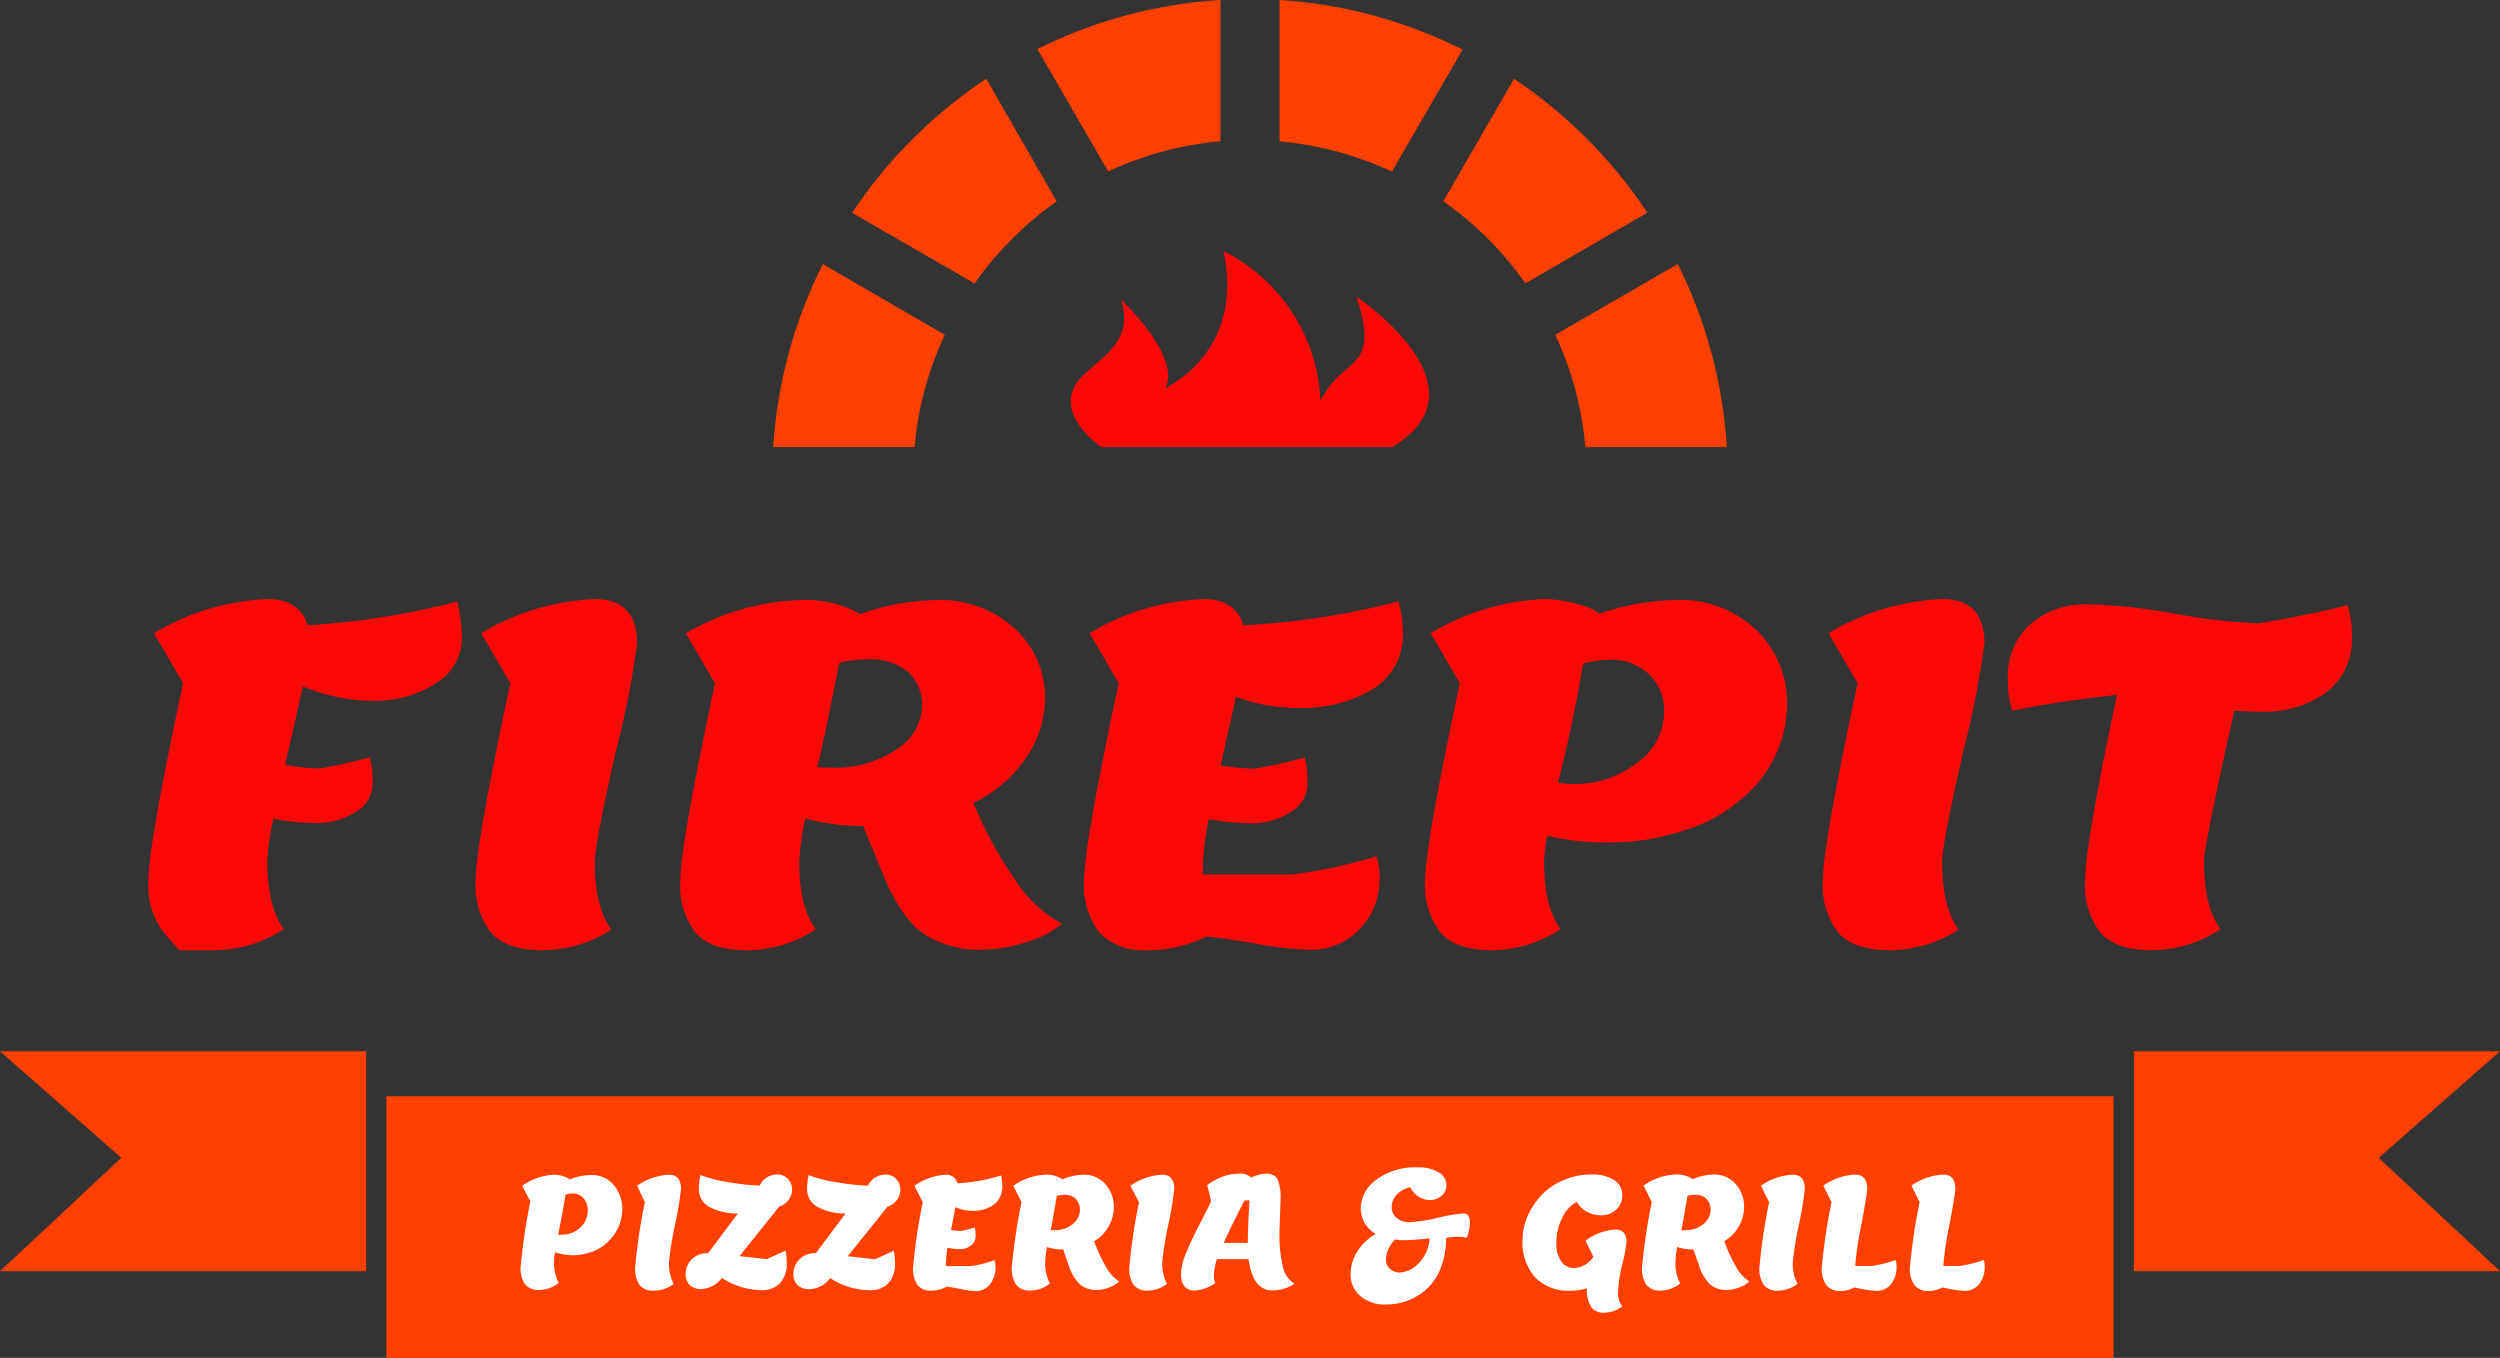
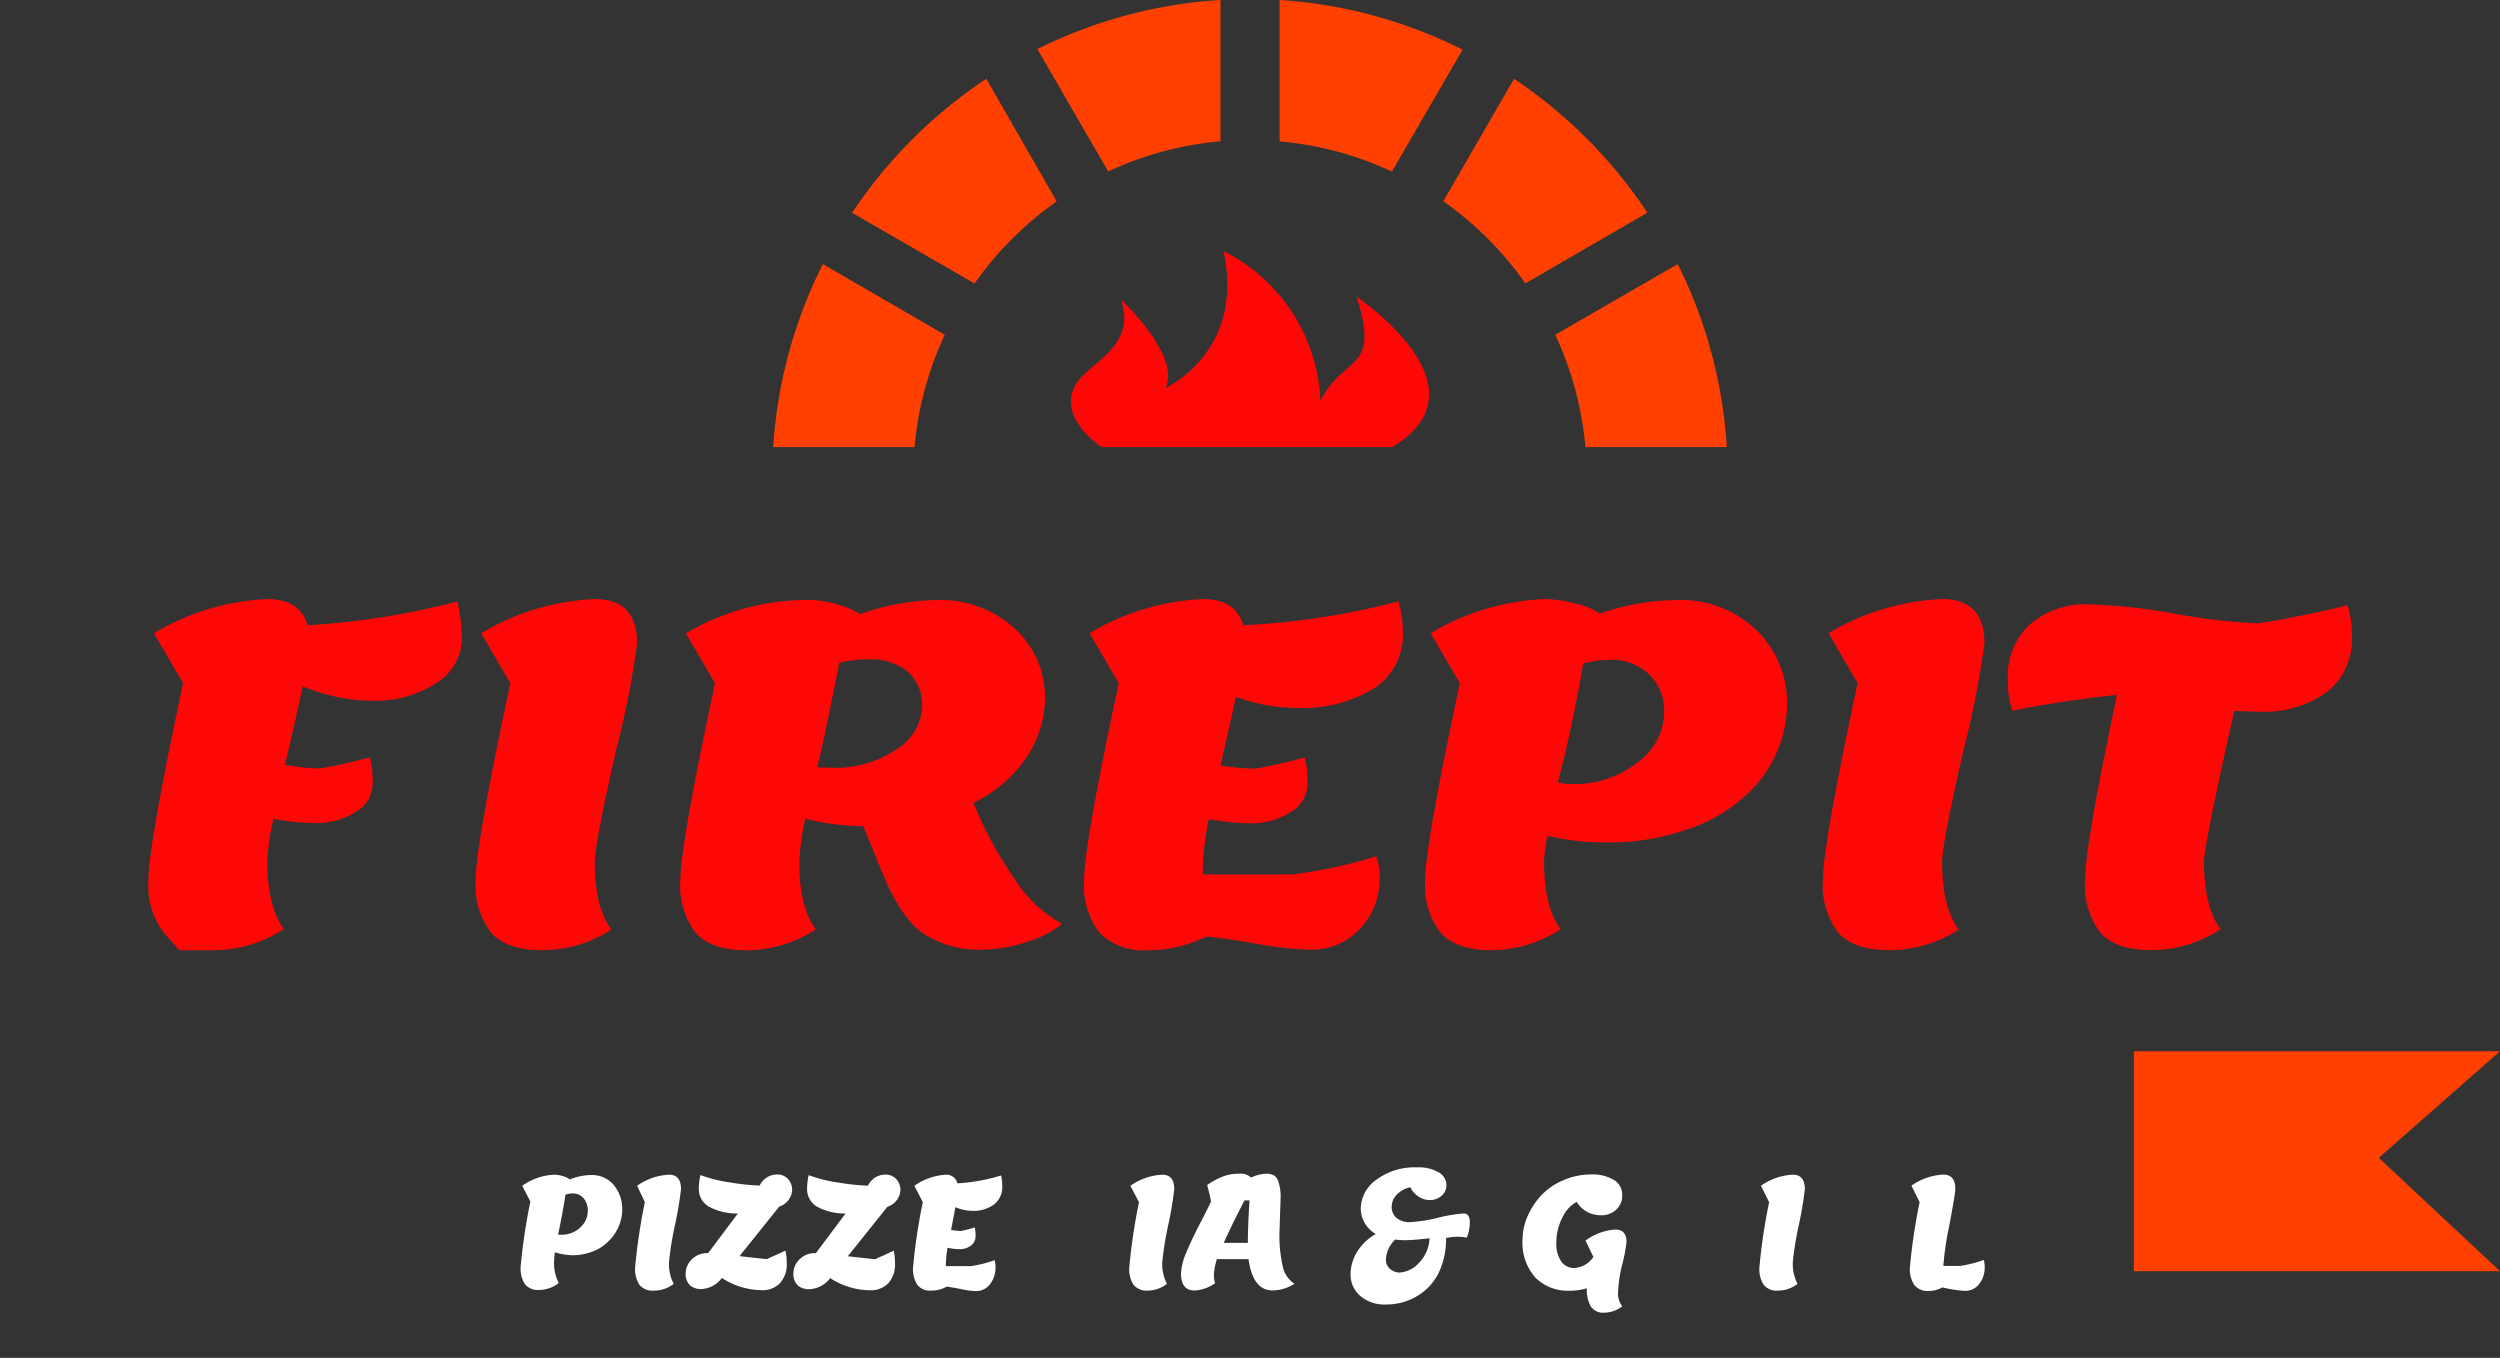
<svg xmlns="http://www.w3.org/2000/svg" viewBox="0 0 225.59 122.53">
  <rect x="0" y="0" width="225.59" height="122.53" fill="#333333" stroke="none" />
  <defs>
    <style>.cls-1{fill:#fe0807;}.cls-2{fill:#ff4000;}.cls-3{fill:#fff;}</style>
  </defs>
  <title>Asset 2</title>
  <g id="Layer_2" data-name="Layer 2">
    <g id="Layer_1-2" data-name="Layer 1">
      <path class="cls-1" d="M19.4,85.74H16.17l-1.39-1.58a7,7,0,0,1-1.39-4.72q0-3.14,3.13-17.79l-2.63-4.51a21.68,21.68,0,0,1,10.24-3.08q2.93,0,3.63,2.36a68.89,68.89,0,0,0,13.52-2.15,16.08,16.08,0,0,1,.4,3.2,4.78,4.78,0,0,1-2.41,4.23,10.17,10.17,0,0,1-5.59,1.54,16.63,16.63,0,0,1-6.36-1.31L26.86,64q-.35,1.64-1.14,5a16.23,16.23,0,0,0,3.18.34q2-.34,4.47-1a7.85,7.85,0,0,1,.25,2.34,2.94,2.94,0,0,1-1.54,2.59,6.4,6.4,0,0,1-3.48,1,20.91,20.91,0,0,1-3.93-.38,21.6,21.6,0,0,0-.55,3.83q0,4.09,1.49,6.11A11.43,11.43,0,0,1,19.4,85.74Z" />
      <path class="cls-1" d="M48.93,85.74q-3.23,0-4.62-1.58a7,7,0,0,1-1.39-4.72q0-3.14,3.13-17.79l-2.63-4.51a21.67,21.67,0,0,1,10.24-3.08q3.83,0,3.83,4a83.82,83.82,0,0,1-1.91,9.71q-1.91,8.4-1.91,10,0,4.09,1.49,6.11A11.43,11.43,0,0,1,48.93,85.74Z" />
      <path class="cls-1" d="M79.63,78.79l-1.74-4.25a21,21,0,0,1-5.22-.67,22.27,22.27,0,0,0-.55,3.88q0,4.09,1.49,6.11a11.43,11.43,0,0,1-6.21,1.89q-3.23,0-4.62-1.58a7,7,0,0,1-1.39-4.72q0-3.14,3.13-17.79l-2.63-4.51a21.69,21.69,0,0,1,10.24-3,10.1,10.1,0,0,1,5.52,1.26,21.17,21.17,0,0,1,6.71-1.26,10,10,0,0,1,7.26,2.61A8.45,8.45,0,0,1,94.3,63a9.63,9.63,0,0,1-1.64,5.29,11.94,11.94,0,0,1-4.82,4.15,35.06,35.06,0,0,0,3.8,7,11.54,11.54,0,0,0,4.2,3.92A9,9,0,0,1,92.63,85a12.9,12.9,0,0,1-3.9.69,9.15,9.15,0,0,1-5.42-1.45Q81.27,82.79,79.63,78.79Zm-4.77-9.52A9.84,9.84,0,0,0,81,67.55a4.8,4.8,0,0,0,2.21-3.71A4.07,4.07,0,0,0,82,60.68a5.27,5.27,0,0,0-3.68-1.18,11.6,11.6,0,0,0-2.58.29q-1.59,8-2,9.43A10.7,10.7,0,0,0,74.86,69.27Z" />
      <path class="cls-1" d="M103.54,85.74a5.47,5.47,0,0,1-4.33-1.58,7,7,0,0,1-1.39-4.72q0-3.14,3.13-17.79l-2.63-4.51a21.68,21.68,0,0,1,10.24-3.08q2.93,0,3.63,2.36a68.74,68.74,0,0,0,14-2.15,9.94,9.94,0,0,1,.4,2.74,5.73,5.73,0,0,1-2.66,5.14,12.34,12.34,0,0,1-6.84,1.73,15.94,15.94,0,0,1-5.57-1q-.4,1.9-1.39,6.19a20.18,20.18,0,0,0,3.13.29q2-.34,4.47-1a7.81,7.81,0,0,1,.25,2.34,2.94,2.94,0,0,1-1.54,2.59,6.36,6.36,0,0,1-3.46,1,20.78,20.78,0,0,1-3.9-.38,24.84,24.84,0,0,0-.55,5h8.05a43.88,43.88,0,0,0,7.61-1.64,5.78,5.78,0,0,1,.3,2.06,6.48,6.48,0,0,1-1.71,4.42,6,6,0,0,1-4.75,1.94,29.83,29.83,0,0,1-4.65-.53q-3.06-.53-4.55-.65A11.51,11.51,0,0,1,103.54,85.74Z" />
      <path class="cls-1" d="M139.63,75.42a13,13,0,0,0-.3,2.32q0,4.09,1.49,6.11a11.43,11.43,0,0,1-6.21,1.89q-3.23,0-4.62-1.58a7,7,0,0,1-1.39-4.72q0-3.14,3.13-17.79l-2.63-4.51a21.68,21.68,0,0,1,10.24-3.08,11.36,11.36,0,0,1,2.83.4,6.28,6.28,0,0,1,2.19.91,21.74,21.74,0,0,1,6.81-1.22,9.88,9.88,0,0,1,7.38,2.76,9.18,9.18,0,0,1,2.71,6.67,11.2,11.2,0,0,1-4,8.42A14,14,0,0,1,152,74.92a21,21,0,0,1-6.69,1.1A23.19,23.19,0,0,1,139.63,75.42Zm.94-4.8a8.08,8.08,0,0,0,1.44.13,9.11,9.11,0,0,0,5.67-1.89,5.69,5.69,0,0,0,2.49-4.68,4.53,4.53,0,0,0-1.32-3.29,4.94,4.94,0,0,0-3.7-1.35,9.2,9.2,0,0,0-2.29.34Q141.87,65.65,140.58,70.62Z" />
      <path class="cls-1" d="M170.5,85.74q-3.23,0-4.62-1.58a7,7,0,0,1-1.39-4.72q0-3.14,3.13-17.79L165,57.14a21.67,21.67,0,0,1,10.24-3.08q3.83,0,3.83,4a83.82,83.82,0,0,1-1.91,9.71q-1.91,8.4-1.91,10,0,4.09,1.49,6.11A11.43,11.43,0,0,1,170.5,85.74Z" />
      <path class="cls-1" d="M181.19,61.4a6.28,6.28,0,0,1,2.09-5.14,7.58,7.58,0,0,1,5-1.73,50.83,50.83,0,0,1,7.93.84,55.4,55.4,0,0,0,7.56.88q4.22-.67,8.05-1.64a8.11,8.11,0,0,1,.4,2.74,6,6,0,0,1-2.31,5.14A9.58,9.58,0,0,1,204,64.22q-.9,0-2.39-.08-2.73,12.17-2.73,13.6,0,4.09,1.49,6.11a11.43,11.43,0,0,1-6.21,1.89q-3.23,0-4.62-1.58a7,7,0,0,1-1.39-4.72q0-3.14,2.88-16.74-5.62.63-9.44,1.43A7.86,7.86,0,0,1,181.19,61.4Z" />
      <path class="cls-2" d="M69.77,40.34H82.53a30.15,30.15,0,0,1,2.72-10.13l-11-6.38A42.79,42.79,0,0,0,69.77,40.34Z" />
      <path class="cls-2" d="M115.47,0V12.76a30.14,30.14,0,0,1,10.13,2.72l6.38-11A42.79,42.79,0,0,0,115.47,0Z" />
      <path class="cls-2" d="M100,15.47a30.15,30.15,0,0,1,10.13-2.72V0A42.79,42.79,0,0,0,93.61,4.43Z" />
      <path class="cls-2" d="M87.94,25.58a30.63,30.63,0,0,1,7.41-7.41L89,7.11A43.45,43.45,0,0,0,76.89,19.2Z" />
      <path class="cls-2" d="M130.24,18.16a30.63,30.63,0,0,1,7.41,7.41l11-6.38A43.46,43.46,0,0,0,136.62,7.11Z" />
      <path class="cls-2" d="M140.34,30.21a30.15,30.15,0,0,1,2.72,10.13h12.76a42.79,42.79,0,0,0-4.43-16.51Z" />
      <path class="cls-1" d="M125.65,40.34H99.4s-4.2-2.74-2.25-5.78c1.17-1.82,5.46-3.34,4-7.53,0,0,5.5,5.13,4,8,0,0,7.25-3.28,5.25-12.37a15.82,15.82,0,0,1,8.75,13.54c2-4.19,5.5-2.53,3.25-9.45C122.4,26.81,134.65,34.89,125.65,40.34Z" />
      <polygon class="cls-2" points="192.55 94.86 225.59 94.86 214.65 104.48 225.59 114.71 192.55 114.71 192.55 94.86" />
-       <polygon class="cls-2" points="33.04 94.86 0 94.86 10.94 104.48 0 114.71 33.04 114.71 33.04 94.86" />
-       <rect class="cls-2" x="34.87" y="98.92" width="155.85" height="23.61" />
      <path class="cls-3" d="M50.08,113a5.09,5.09,0,0,0-.08.77,3.89,3.89,0,0,0,.42,2,2.87,2.87,0,0,1-1.75.63,1.52,1.52,0,0,1-1.3-.52,2.6,2.6,0,0,1-.39-1.56,51.94,51.94,0,0,1,.88-5.9L47.12,107A5.43,5.43,0,0,1,50,106a2.75,2.75,0,0,1,.8.13,1.63,1.63,0,0,1,.61.3,5.28,5.28,0,0,1,1.91-.4,2.56,2.56,0,0,1,2.07.91,3.35,3.35,0,0,1,.76,2.21A4,4,0,0,1,55,111.91a3.84,3.84,0,0,1-1.47,1,5.08,5.08,0,0,1-1.88.36A5.59,5.59,0,0,1,50.08,113Zm.27-1.59a1.94,1.94,0,0,0,.4,0,2.31,2.31,0,0,0,1.59-.63,2,2,0,0,0,.7-1.55,1.65,1.65,0,0,0-.37-1.09,1.27,1.27,0,0,0-1-.45,2.22,2.22,0,0,0-.64.11Q50.71,109.8,50.35,111.45Z" />
      <path class="cls-3" d="M59,116.46a1.52,1.52,0,0,1-1.3-.52,2.6,2.6,0,0,1-.39-1.56,51.94,51.94,0,0,1,.88-5.9L57.49,107a5.43,5.43,0,0,1,2.88-1q1.08,0,1.08,1.31a32.51,32.51,0,0,1-.54,3.22,29.27,29.27,0,0,0-.54,3.32,3.89,3.89,0,0,0,.42,2A2.87,2.87,0,0,1,59,116.46Z" />
      <path class="cls-3" d="M62.28,116a1.41,1.41,0,0,1-.41-1.08,1.82,1.82,0,0,1,.54-1.27,1.94,1.94,0,0,1,1.49-.57l2.68-3.58A5.25,5.25,0,0,1,64,108.9a1.82,1.82,0,0,1-.94-1.68,5.79,5.79,0,0,1,.14-1.19,12.65,12.65,0,0,0,2.76.68,19.14,19.14,0,0,0,2.59.27,1.74,1.74,0,0,1,1.56-1,1.31,1.31,0,0,1,1,.41,1.46,1.46,0,0,1,.37,1,1.67,1.67,0,0,1-1.17,1.49l-3.58,4.47,2.46.27,1.69-.77a5.15,5.15,0,0,1,.11,1.1,2.51,2.51,0,0,1-.62,1.85,2.17,2.17,0,0,1-1.6.62,6.71,6.71,0,0,1-3.63-1.1,2.45,2.45,0,0,1-1.86,1A1.53,1.53,0,0,1,62.28,116Z" />
      <path class="cls-3" d="M72,116a1.41,1.41,0,0,1-.41-1.08,1.82,1.82,0,0,1,.54-1.27,1.94,1.94,0,0,1,1.49-.57l2.68-3.58a5.25,5.25,0,0,1-2.53-.59,1.82,1.82,0,0,1-.94-1.68,5.79,5.79,0,0,1,.14-1.19,12.65,12.65,0,0,0,2.76.68,19.14,19.14,0,0,0,2.59.27,1.74,1.74,0,0,1,1.56-1,1.31,1.31,0,0,1,1,.41,1.46,1.46,0,0,1,.37,1,1.67,1.67,0,0,1-1.17,1.49l-3.58,4.47,2.46.27,1.69-.77a5.15,5.15,0,0,1,.11,1.1,2.51,2.51,0,0,1-.62,1.85,2.17,2.17,0,0,1-1.6.62,6.71,6.71,0,0,1-3.63-1.1,2.45,2.45,0,0,1-1.86,1A1.53,1.53,0,0,1,72,116Z" />
      <path class="cls-3" d="M84,116.46a1.42,1.42,0,0,1-1.22-.52,2.6,2.6,0,0,1-.39-1.56,51.94,51.94,0,0,1,.88-5.9L82.51,107a5.43,5.43,0,0,1,2.88-1,1,1,0,0,1,1,.78,16.54,16.54,0,0,0,3.94-.71,3.9,3.9,0,0,1,.11.91,2,2,0,0,1-.75,1.71,3.07,3.07,0,0,1-1.92.57,3.88,3.88,0,0,1-1.56-.33q-.11.63-.39,2.05a4.86,4.86,0,0,0,.88.1,12.58,12.58,0,0,0,1.26-.32,3.08,3.08,0,0,1,.07.78,1,1,0,0,1-.43.86,1.59,1.59,0,0,1-1,.32,5,5,0,0,1-1.1-.13,9.68,9.68,0,0,0-.15,1.66h2.26a10.75,10.75,0,0,0,2.14-.54,2.25,2.25,0,0,1,.08.68,2.38,2.38,0,0,1-.48,1.47,1.57,1.57,0,0,1-1.33.64,7.14,7.14,0,0,1-1.31-.18q-.86-.17-1.28-.22A2.84,2.84,0,0,1,84,116.46Z" />
-       <path class="cls-3" d="M96.43,114.16l-.49-1.41a5,5,0,0,1-1.47-.22,8.66,8.66,0,0,0-.15,1.29,3.89,3.89,0,0,0,.42,2,2.87,2.87,0,0,1-1.75.63,1.52,1.52,0,0,1-1.3-.52,2.6,2.6,0,0,1-.39-1.56,51.94,51.94,0,0,1,.88-5.9L91.44,107a5.43,5.43,0,0,1,2.88-1,2.5,2.5,0,0,1,1.55.42,5.15,5.15,0,0,1,1.89-.42,2.57,2.57,0,0,1,2,.87,3.07,3.07,0,0,1,.75,2.08A3.64,3.64,0,0,1,98.74,112a12.39,12.39,0,0,0,1.07,2.33,3.52,3.52,0,0,0,1.18,1.3,2.43,2.43,0,0,1-.9.54,3.12,3.12,0,0,1-1.1.23,2.29,2.29,0,0,1-1.52-.48A4.15,4.15,0,0,1,96.43,114.16ZM95.09,111a2.47,2.47,0,0,0,1.74-.57,1.67,1.67,0,0,0,.62-1.23,1.48,1.48,0,0,0-.36-1,1.34,1.34,0,0,0-1-.39,2.79,2.79,0,0,0-.73.1q-.45,2.67-.56,3.13Z" />
      <path class="cls-3" d="M103.59,116.46a1.52,1.52,0,0,1-1.3-.52,2.6,2.6,0,0,1-.39-1.56,51.94,51.94,0,0,1,.88-5.9L102,107a5.43,5.43,0,0,1,2.88-1q1.08,0,1.08,1.31a32.51,32.51,0,0,1-.54,3.22,29.27,29.27,0,0,0-.54,3.32,3.89,3.89,0,0,0,.42,2A2.87,2.87,0,0,1,103.59,116.46Z" />
      <path class="cls-3" d="M115.56,108l-.11,3.33a12.44,12.44,0,0,0,.29,2.89,2.4,2.4,0,0,0,1.07,1.62,3.67,3.67,0,0,1-2,.6q-1.75,0-2.15-2.82h-2.85a5.42,5.42,0,0,0-.27,1.39,2.22,2.22,0,0,0,.11.78,3.55,3.55,0,0,1-1.84.66q-1.24,0-1.24-1.51a5.27,5.27,0,0,1,.47-1.9q.47-1.15,1.24-2.63t1-2q-.15-.75-.35-1.48a6.64,6.64,0,0,1,1.4-.76,4.08,4.08,0,0,1,1.47-.26,1.42,1.42,0,0,1,1.1.35,3.45,3.45,0,0,1,1.31-.35,1.4,1.4,0,0,1,.77.17.94.94,0,0,1,.36.49A4.29,4.29,0,0,1,115.56,108Zm-2.81.32h-.45q-1.26,2.43-1.87,3.83h2.17Q112.6,110.65,112.75,108.35Z" />
      <path class="cls-3" d="M127.27,107.13a2.35,2.35,0,0,0-1.25.69,1.58,1.58,0,0,0-.44,1.07,1.25,1.25,0,0,0,.43,1,1.74,1.74,0,0,0,1.21.39,13.24,13.24,0,0,0,2.52-.39,13.51,13.51,0,0,1,2.32-.39q.57,0,.57.76a3.75,3.75,0,0,1-.27,1.42,4.1,4.1,0,0,0-.87-.08,5.5,5.5,0,0,0-1,.11,7.22,7.22,0,0,1-.47,2.68,5,5,0,0,1-1.25,1.89,5.33,5.33,0,0,1-3.66,1.43,3.35,3.35,0,0,1-2.4-.8,2.52,2.52,0,0,1-.84-1.89,3.89,3.89,0,0,1,.59-2.06,4.76,4.76,0,0,1,1.68-1.61,2.78,2.78,0,0,1-1-1,2.7,2.7,0,0,1-.35-1.33,3.24,3.24,0,0,1,1.4-2.56,5.8,5.8,0,0,1,3.73-1.12,3.45,3.45,0,0,1,1.9.45,1.33,1.33,0,0,1,.7,1.14,1.25,1.25,0,0,1-.47,1,1.63,1.63,0,0,1-1,.36,1.81,1.81,0,0,1-1-.29A1.92,1.92,0,0,1,127.27,107.13Zm-1,7.7A2.53,2.53,0,0,0,128,114a3.43,3.43,0,0,0,1-2.26q-1.57.17-2.16.17a6.25,6.25,0,0,1-.94-.06,2.65,2.65,0,0,0-.84,1.79,1.06,1.06,0,0,0,.35.84A1.31,1.31,0,0,0,126.28,114.83Z" />
      <path class="cls-3" d="M143.78,113.42l-.71-1.47a5,5,0,0,1,2.7-1q1,0,1,1.13a14.37,14.37,0,0,1-.38,2,12,12,0,0,0-.38,2.51,1.88,1.88,0,0,0,.38,1.29,2.73,2.73,0,0,1-1.63.57,1.32,1.32,0,0,1-1.21-.56,3.07,3.07,0,0,1-.36-1.64,5.47,5.47,0,0,1-1.56.22,4.14,4.14,0,0,1-3.07-1.17,4.72,4.72,0,0,1-1.17-3.47,5.19,5.19,0,0,1,.42-2,6.67,6.67,0,0,1,1.19-1.88,5.77,5.77,0,0,1,2-1.42,6.2,6.2,0,0,1,2.56-.55,3.75,3.75,0,0,1,2.07.49,1.54,1.54,0,0,1,.75,1.36,1.67,1.67,0,0,1-.57,1.35,1.93,1.93,0,0,1-1.29.48,2.7,2.7,0,0,1-1.31-.31,2.4,2.4,0,0,1-.93-.9,3,3,0,0,0-1.3,1.43,4.81,4.81,0,0,0-.54,2.22,2.79,2.79,0,0,0,.45,1.74,1.39,1.39,0,0,0,1.14.58A2.22,2.22,0,0,0,143.78,113.42Z" />
-       <path class="cls-3" d="M153.3,114.16l-.49-1.41a5,5,0,0,1-1.47-.22,8.66,8.66,0,0,0-.15,1.29,3.89,3.89,0,0,0,.42,2,2.87,2.87,0,0,1-1.75.63,1.52,1.52,0,0,1-1.3-.52,2.6,2.6,0,0,1-.39-1.56,51.94,51.94,0,0,1,.88-5.9l-.74-1.49a5.43,5.43,0,0,1,2.88-1,2.5,2.5,0,0,1,1.55.42,5.15,5.15,0,0,1,1.89-.42,2.57,2.57,0,0,1,2,.87,3.07,3.07,0,0,1,.75,2.08A3.64,3.64,0,0,1,155.6,112a12.39,12.39,0,0,0,1.07,2.33,3.52,3.52,0,0,0,1.18,1.3,2.43,2.43,0,0,1-.9.54,3.12,3.12,0,0,1-1.1.23,2.29,2.29,0,0,1-1.52-.48A4.15,4.15,0,0,1,153.3,114.16ZM152,111a2.47,2.47,0,0,0,1.74-.57,1.67,1.67,0,0,0,.62-1.23,1.48,1.48,0,0,0-.36-1,1.34,1.34,0,0,0-1-.39,2.79,2.79,0,0,0-.73.1q-.45,2.67-.56,3.13Z" />
      <path class="cls-3" d="M160.45,116.46a1.52,1.52,0,0,1-1.3-.52,2.6,2.6,0,0,1-.39-1.56,51.94,51.94,0,0,1,.88-5.9L158.9,107a5.43,5.43,0,0,1,2.88-1q1.08,0,1.08,1.31a32.51,32.51,0,0,1-.54,3.22,29.27,29.27,0,0,0-.54,3.32,3.89,3.89,0,0,0,.42,2A2.87,2.87,0,0,1,160.45,116.46Z" />
-       <path class="cls-3" d="M164.78,115.94a2.6,2.6,0,0,1-.39-1.56,51.94,51.94,0,0,1,.88-5.9l-.74-1.49a5.43,5.43,0,0,1,2.88-1q1.08,0,1.08,1.31,0,.39-.54,3.27a27.52,27.52,0,0,0-.54,3.66h1.51a10.71,10.71,0,0,0,2.14-.54,2.22,2.22,0,0,1,.08.68,2.38,2.38,0,0,1-.48,1.47,1.58,1.58,0,0,1-1.33.64,11,11,0,0,1-2-.31,2.55,2.55,0,0,1-1.24.32A1.53,1.53,0,0,1,164.78,115.94Z" />
      <path class="cls-3" d="M172.73,115.94a2.6,2.6,0,0,1-.39-1.56,51.94,51.94,0,0,1,.88-5.9l-.74-1.49a5.43,5.43,0,0,1,2.88-1q1.08,0,1.08,1.31,0,.39-.54,3.27a27.52,27.52,0,0,0-.54,3.66h1.51a10.71,10.71,0,0,0,2.14-.54,2.22,2.22,0,0,1,.08.68,2.38,2.38,0,0,1-.48,1.47,1.58,1.58,0,0,1-1.33.64,11,11,0,0,1-2-.31,2.55,2.55,0,0,1-1.24.32A1.53,1.53,0,0,1,172.73,115.94Z" />
    </g>
  </g>
</svg>